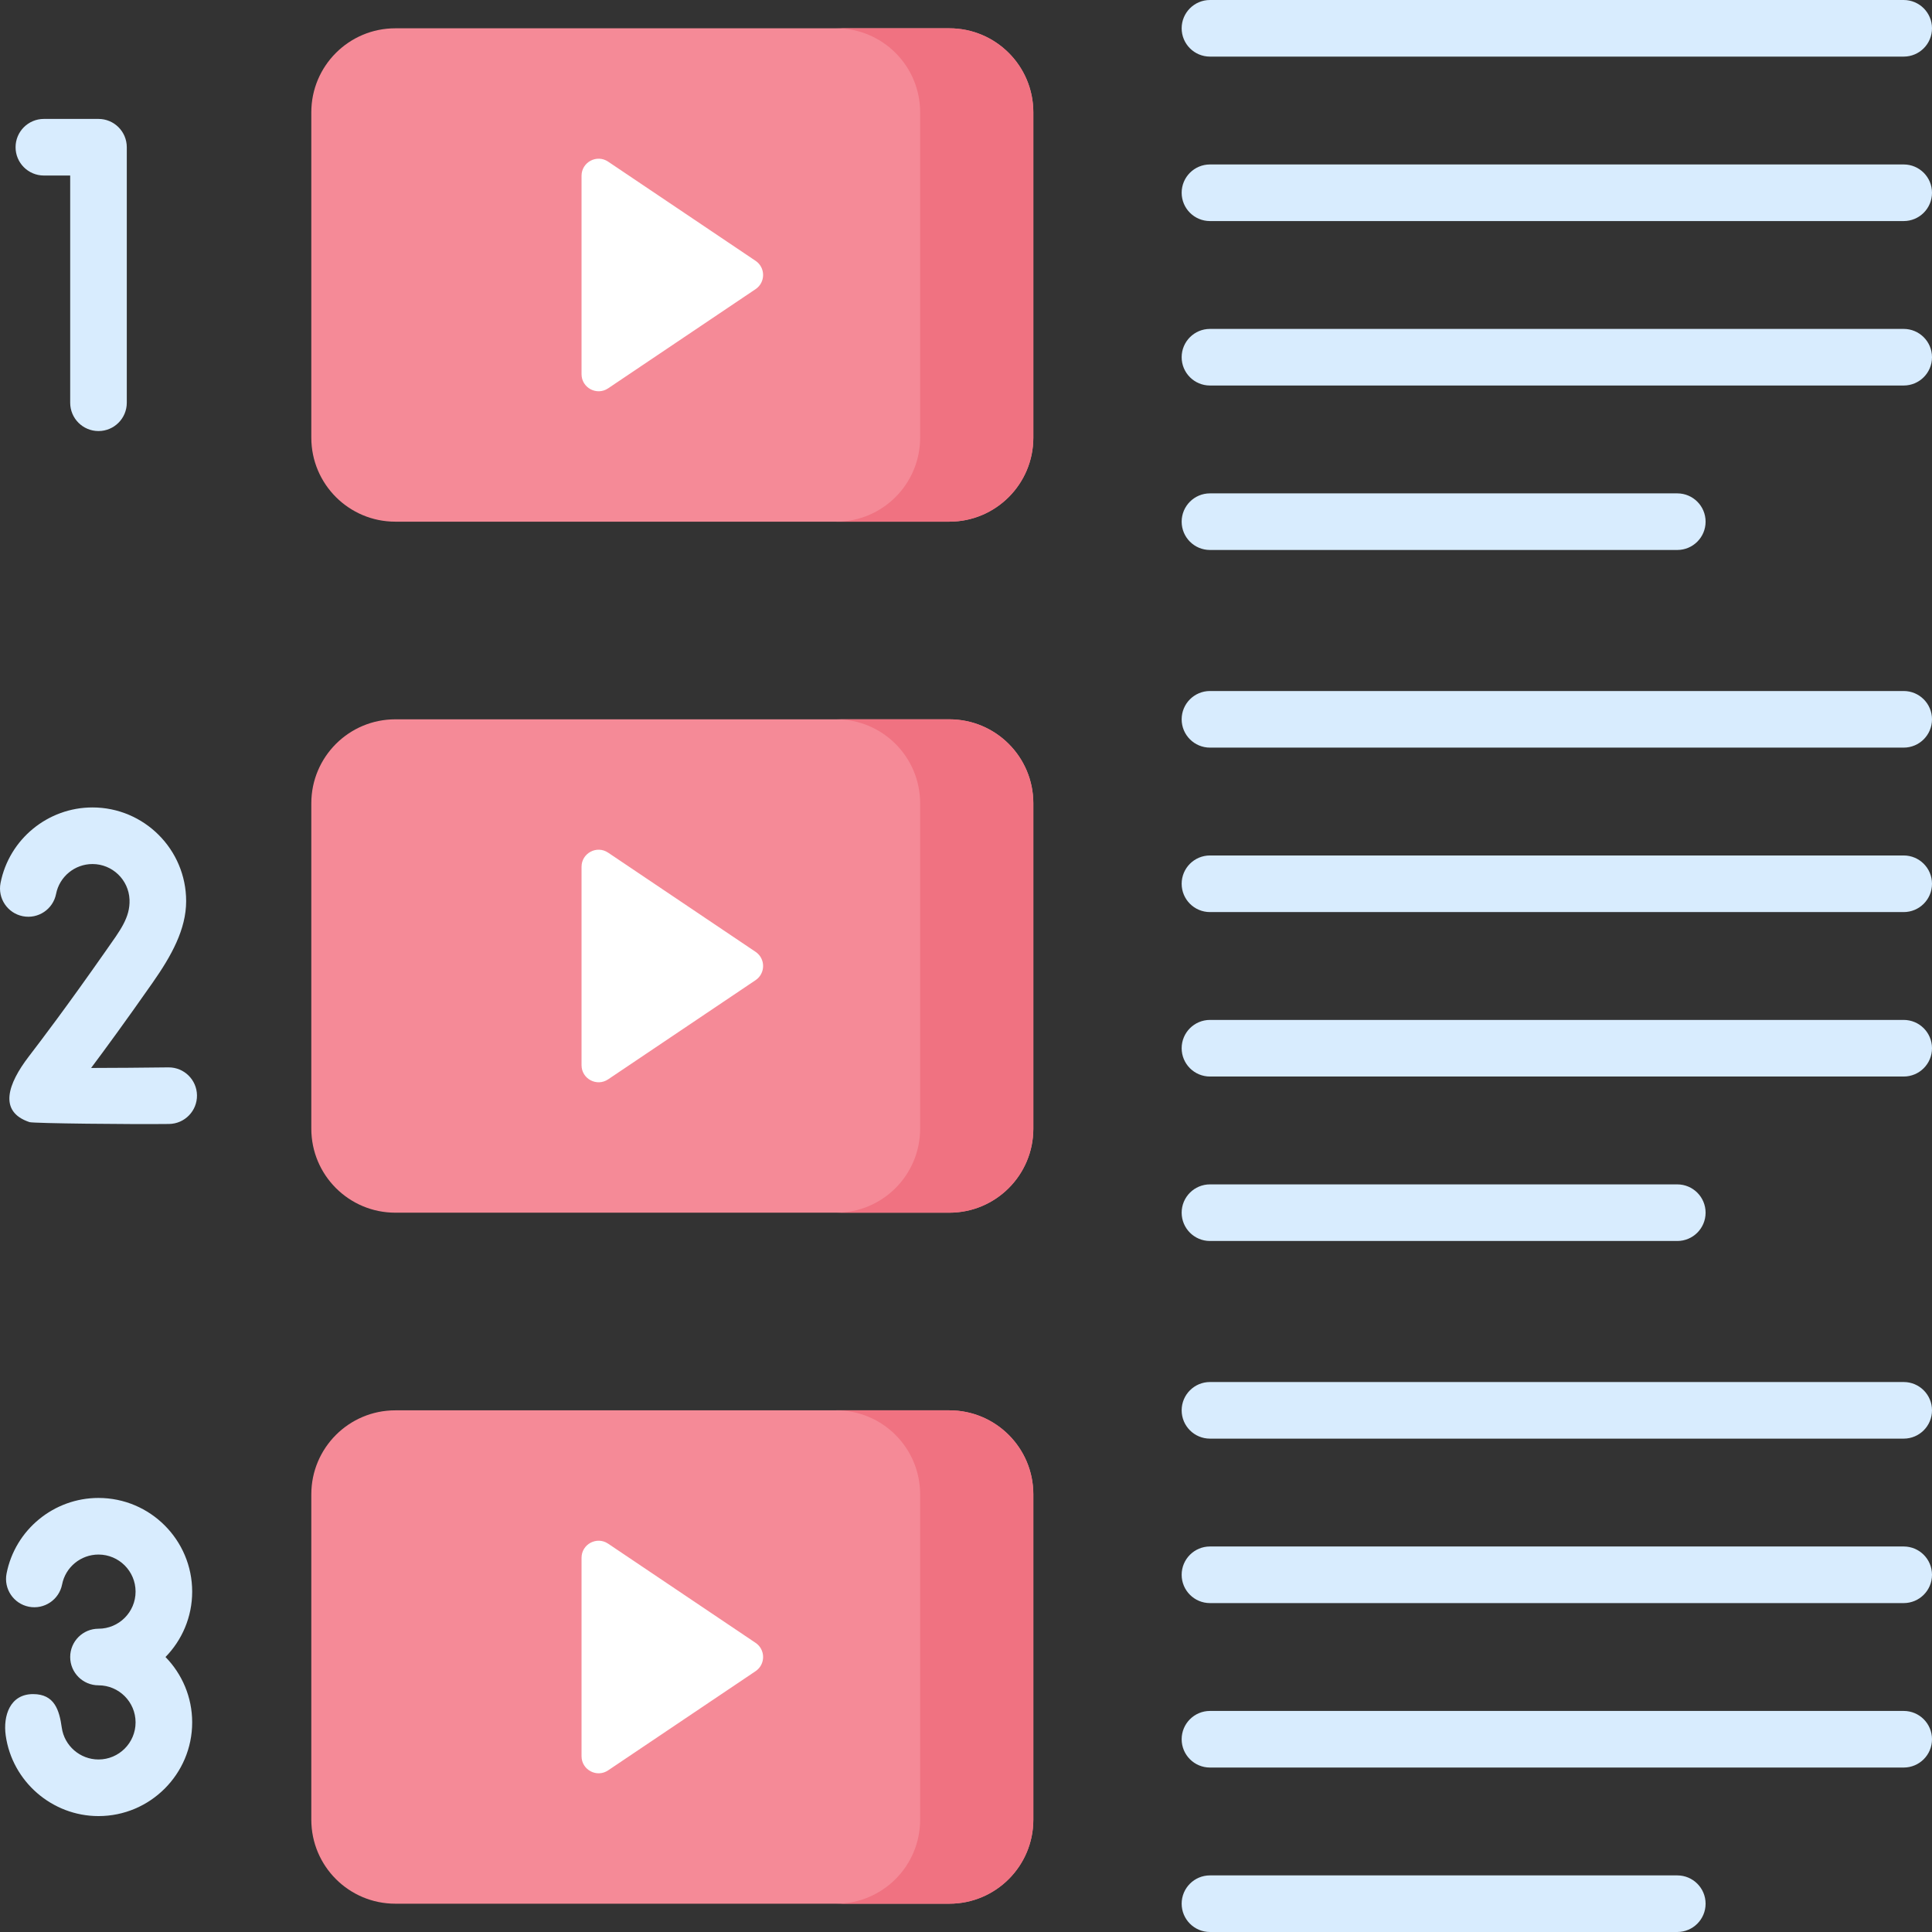
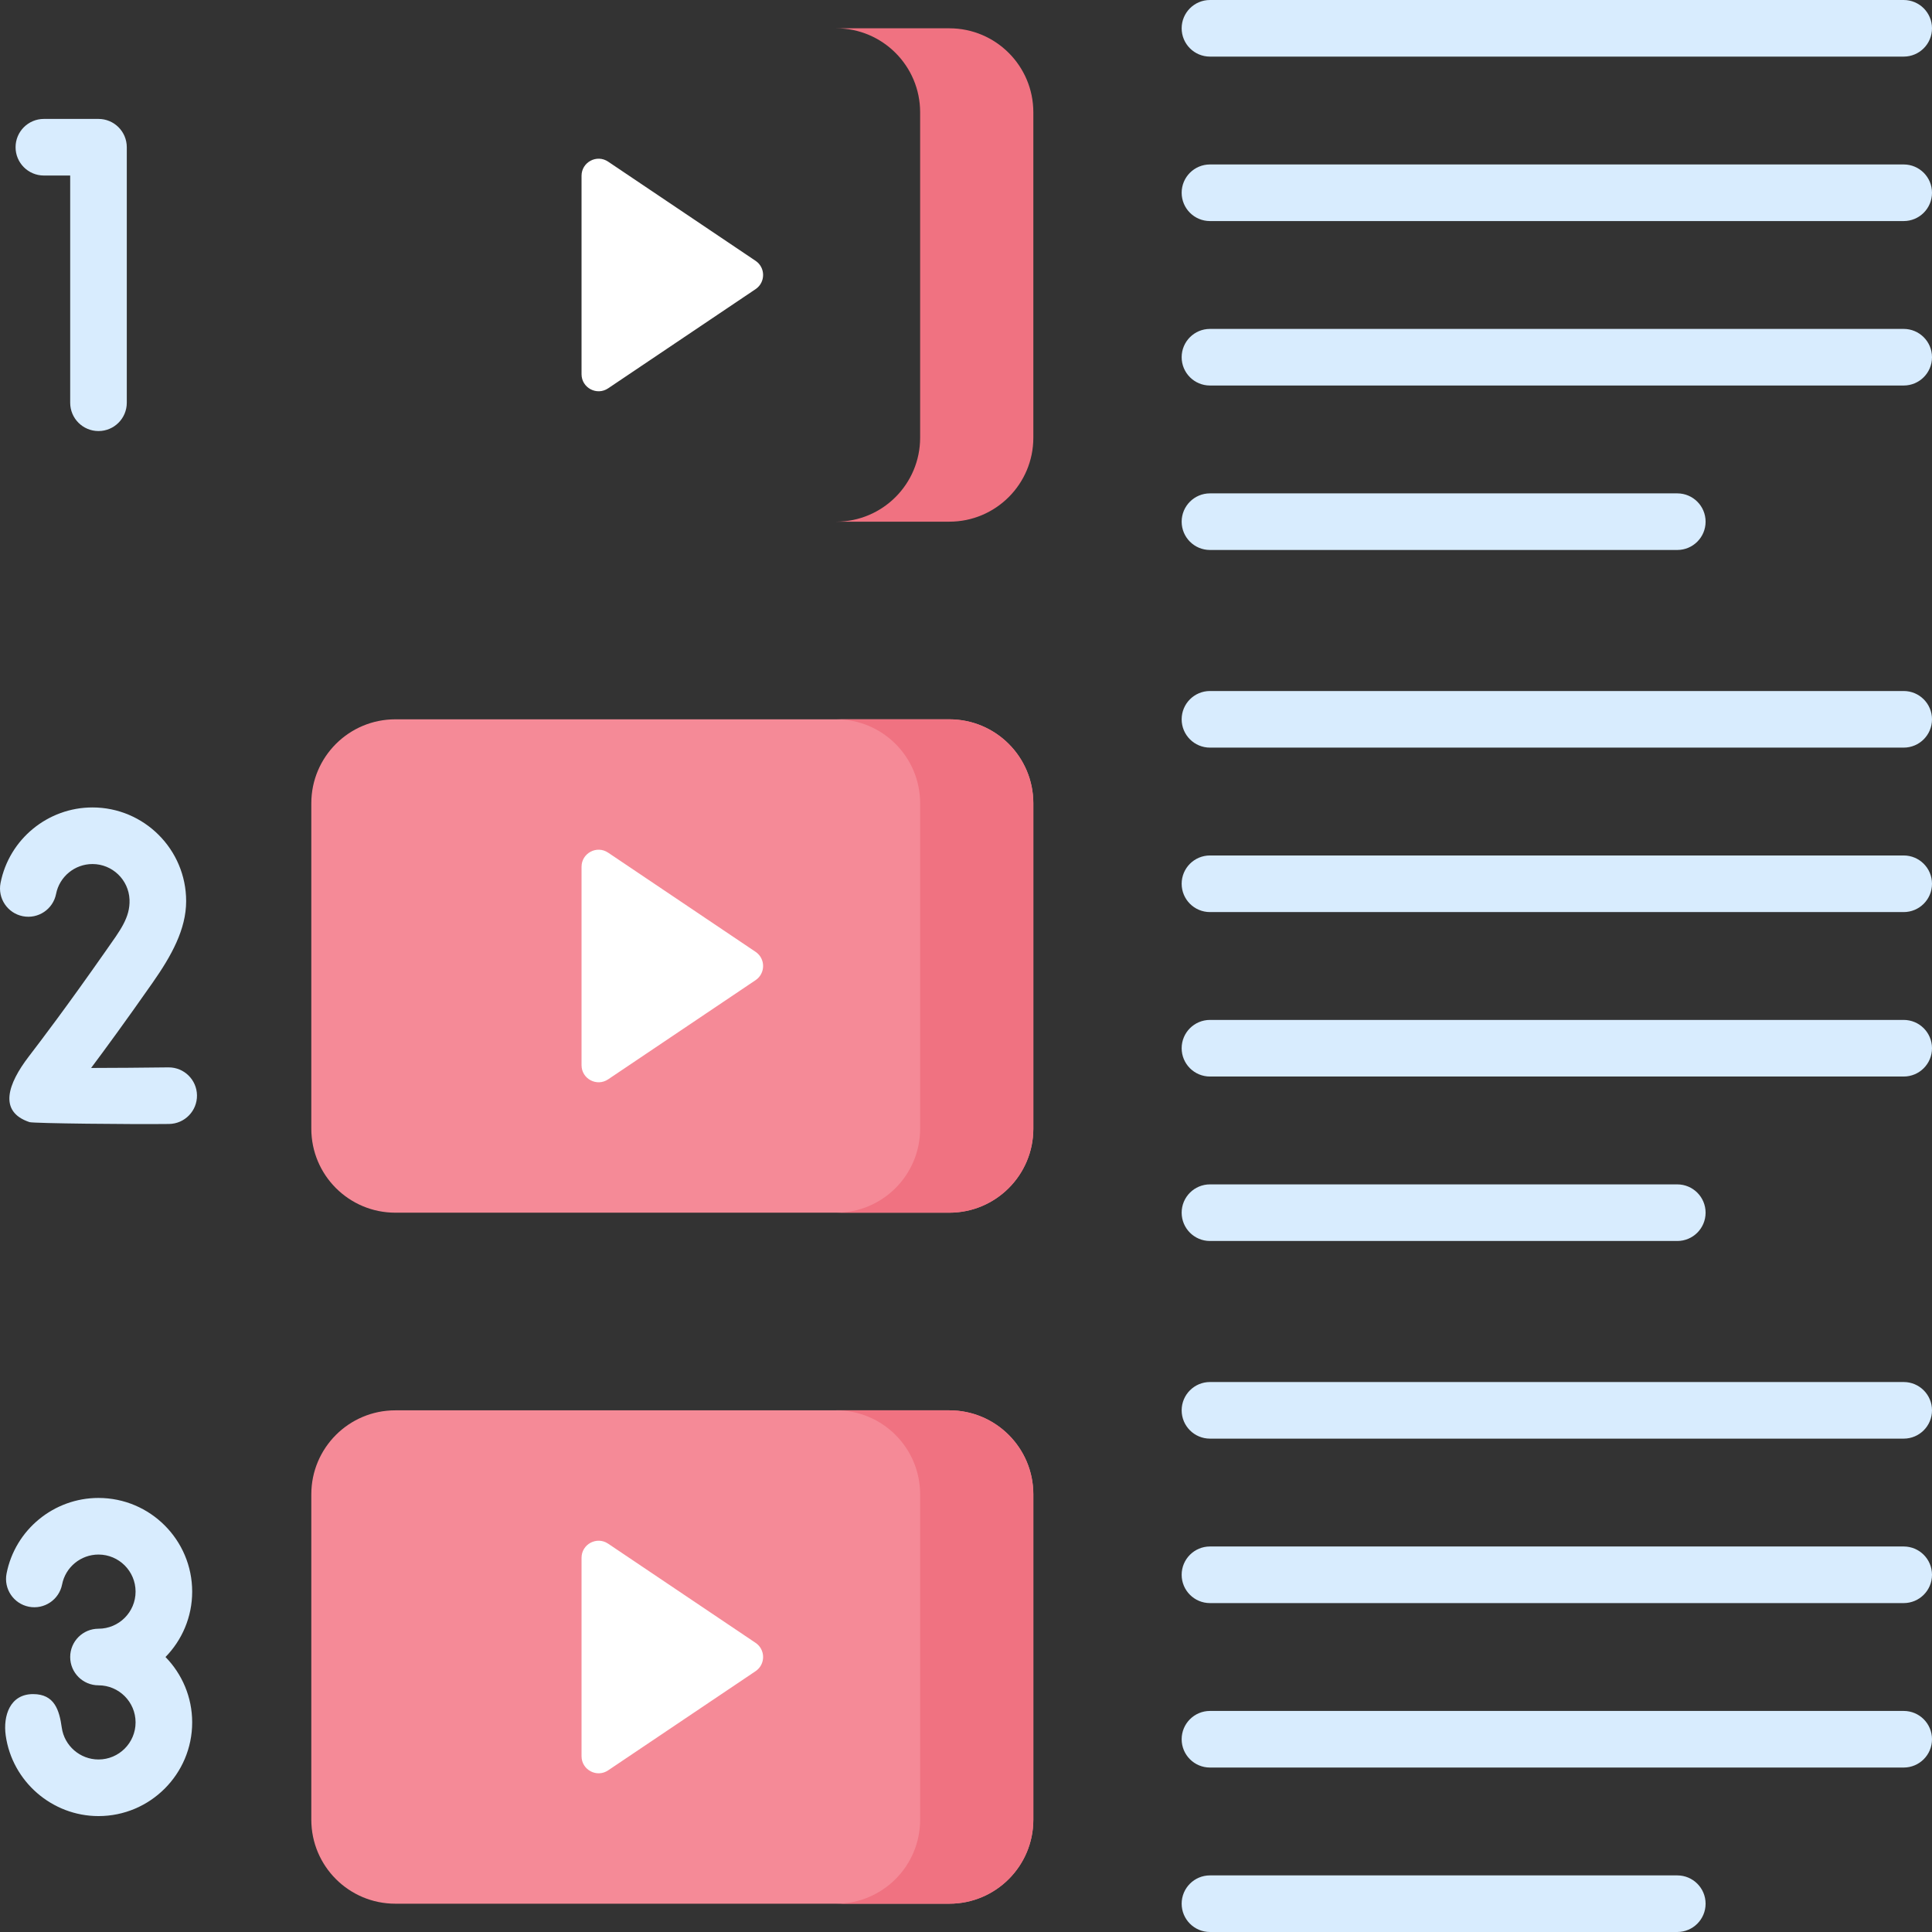
<svg xmlns="http://www.w3.org/2000/svg" id="Capa_1" enable-background="new 0 0 512.001 512.001" height="512" viewBox="0 0 512.001 512.001" width="512">
  <rect x="0" y="0" width="512.001" height="512.001" fill="#333333" stroke="none" />
  <g>
    <g>
      <g>
-         <path d="m251.587 138.249h-146.827c-12.293 0-22.259-9.966-22.259-22.259v-86.23c0-12.293 9.966-22.259 22.259-22.259h146.826c12.293 0 22.259 9.966 22.259 22.259v86.23c0 12.293-9.965 22.259-22.258 22.259z" fill="#f58a97" />
        <path d="m251.587 7.501h-30c12.293 0 22.259 9.966 22.259 22.259v86.23c0 12.293-9.966 22.259-22.259 22.259h30c12.293 0 22.259-9.966 22.259-22.259v-86.23c-.001-12.294-9.966-22.259-22.259-22.259z" fill="#f07281" />
        <path d="m200.233 76.63-39.075 26.285c-3.003 2.02-7.043-.134-7.043-3.755v-52.57c0-3.622 4.039-5.776 7.043-3.755l39.075 26.285c2.665 1.792 2.665 5.717 0 7.51z" fill="#fff" />
      </g>
    </g>
    <g>
      <g>
        <path d="m251.587 321.375h-146.827c-12.293 0-22.259-9.966-22.259-22.259v-86.23c0-12.293 9.966-22.259 22.259-22.259h146.826c12.293 0 22.259 9.966 22.259 22.259v86.23c0 12.293-9.965 22.259-22.258 22.259z" fill="#f58a97" />
        <path d="m251.587 190.627h-30c12.293 0 22.259 9.966 22.259 22.259v86.23c0 12.293-9.966 22.259-22.259 22.259h30c12.293 0 22.259-9.966 22.259-22.259v-86.23c-.001-12.294-9.966-22.259-22.259-22.259z" fill="#f07281" />
        <path d="m200.233 259.756-39.075 26.285c-3.003 2.02-7.043-.134-7.043-3.755v-52.57c0-3.622 4.039-5.776 7.043-3.755l39.075 26.285c2.665 1.792 2.665 5.717 0 7.51z" fill="#fff" />
      </g>
    </g>
    <g>
      <g>
        <path d="m251.587 504.501h-146.827c-12.293 0-22.259-9.966-22.259-22.259v-86.23c0-12.293 9.966-22.259 22.259-22.259h146.826c12.293 0 22.259 9.966 22.259 22.259v86.23c0 12.293-9.965 22.259-22.258 22.259z" fill="#f58a97" />
        <path d="m251.587 373.753h-30c12.293 0 22.259 9.966 22.259 22.259v86.23c0 12.293-9.966 22.259-22.259 22.259h30c12.293 0 22.259-9.966 22.259-22.259v-86.23c-.001-12.294-9.966-22.259-22.259-22.259z" fill="#f07281" />
        <path d="m200.233 442.882-39.075 26.285c-3.003 2.02-7.043-.134-7.043-3.755v-52.57c0-3.622 4.039-5.776 7.043-3.755l39.075 26.285c2.665 1.792 2.665 5.717 0 7.51z" fill="#fff" />
      </g>
    </g>
    <g fill="#d8ecfe">
      <path d="m11.627 46.516h6.974v60.217c0 4.143 3.358 7.5 7.5 7.5s7.5-3.357 7.5-7.5v-67.717c0-4.143-3.358-7.5-7.5-7.5h-14.474c-4.142 0-7.5 3.357-7.5 7.5s3.358 7.5 7.5 7.5z" />
      <path d="m6.056 242.808c4.066.797 8.007-1.85 8.805-5.914.901-4.586 4.956-7.914 9.643-7.914 5.281 0 9.603 4.188 9.819 9.416.198 4.785-2.517 8.21-6.17 13.431-10.727 15.327-17.129 23.71-20.568 28.213-5.423 7.1-8.149 14.545.241 17.336 1.016.338 27.234.611 36.971.488 4.142-.052 7.457-3.451 7.405-7.594-.052-4.109-3.399-7.405-7.498-7.405-.032 0-.064 0-.096.001-6.979.087-14.389.145-20.463.154 3.775-5.042 9.076-12.274 16.297-22.592 5.015-7.165 8.89-14.16 8.89-21.621 0-13.689-11.138-24.827-24.828-24.827-11.837 0-22.083 8.421-24.361 20.023-.799 4.065 1.849 8.007 5.913 8.805z" />
      <path d="m26.101 396.972c-11.837 0-22.083 8.421-24.361 20.023-.798 4.064 1.85 8.007 5.914 8.805 4.066.795 8.007-1.85 8.805-5.914.901-4.586 4.956-7.914 9.643-7.914 5.419 0 9.828 4.408 9.828 9.827s-4.409 9.827-9.828 9.827c-4.142 0-7.5 3.357-7.5 7.5s3.358 7.5 7.5 7.5c5.419 0 9.828 4.408 9.828 9.827s-4.409 9.828-9.828 9.828c-4.876 0-9.06-3.632-9.731-8.444-.651-4.665-1.935-8.884-7.596-8.884-6.182 0-7.978 5.815-7.261 10.953 1.701 12.186 12.271 21.375 24.588 21.375 13.69 0 24.828-11.138 24.828-24.828 0-6.736-2.7-12.85-7.07-17.327 4.37-4.477 7.07-10.592 7.07-17.327-.001-13.689-11.139-24.827-24.829-24.827z" />
    </g>
    <g>
      <g>
        <path d="m504.501 15.001h-183.848c-4.142 0-7.5-3.357-7.5-7.5s3.358-7.5 7.5-7.5h183.849c4.142 0 7.5 3.357 7.5 7.5s-3.359 7.5-7.501 7.5z" fill="#d8ecfe" />
      </g>
      <g>
        <path d="m504.501 58.584h-183.848c-4.142 0-7.5-3.357-7.5-7.5s3.358-7.5 7.5-7.5h183.849c4.142 0 7.5 3.357 7.5 7.5s-3.359 7.5-7.501 7.5z" fill="#d8ecfe" />
      </g>
      <g>
        <path d="m504.501 102.166h-183.848c-4.142 0-7.5-3.357-7.5-7.5s3.358-7.5 7.5-7.5h183.849c4.142 0 7.5 3.357 7.5 7.5s-3.359 7.5-7.501 7.5z" fill="#d8ecfe" />
      </g>
      <g>
        <path d="m444.501 145.749h-123.848c-4.142 0-7.5-3.357-7.5-7.5s3.358-7.5 7.5-7.5h123.849c4.142 0 7.5 3.357 7.5 7.5s-3.359 7.5-7.501 7.5z" fill="#d8ecfe" />
      </g>
    </g>
    <g>
      <g>
        <path d="m504.501 198.127h-183.848c-4.142 0-7.5-3.357-7.5-7.5s3.358-7.5 7.5-7.5h183.849c4.142 0 7.5 3.357 7.5 7.5s-3.359 7.5-7.501 7.5z" fill="#d8ecfe" />
      </g>
      <g>
        <path d="m504.501 241.71h-183.848c-4.142 0-7.5-3.357-7.5-7.5s3.358-7.5 7.5-7.5h183.849c4.142 0 7.5 3.357 7.5 7.5s-3.359 7.5-7.501 7.5z" fill="#d8ecfe" />
      </g>
      <g>
        <path d="m504.501 285.292h-183.848c-4.142 0-7.5-3.357-7.5-7.5s3.358-7.5 7.5-7.5h183.849c4.142 0 7.5 3.357 7.5 7.5s-3.359 7.5-7.501 7.5z" fill="#d8ecfe" />
      </g>
      <g>
-         <path d="m444.501 328.875h-123.848c-4.142 0-7.5-3.357-7.5-7.5s3.358-7.5 7.5-7.5h123.849c4.142 0 7.5 3.357 7.5 7.5s-3.359 7.5-7.501 7.5z" fill="#d8ecfe" />
+         <path d="m444.501 328.875h-123.848c-4.142 0-7.5-3.357-7.5-7.5s3.358-7.5 7.5-7.5h123.849c4.142 0 7.5 3.357 7.5 7.5s-3.359 7.5-7.501 7.5" fill="#d8ecfe" />
      </g>
    </g>
    <g>
      <g>
        <path d="m504.501 381.253h-183.848c-4.142 0-7.5-3.357-7.5-7.5s3.358-7.5 7.5-7.5h183.849c4.142 0 7.5 3.357 7.5 7.5s-3.359 7.5-7.501 7.5z" fill="#d8ecfe" />
      </g>
      <g>
        <path d="m504.501 424.836h-183.848c-4.142 0-7.5-3.357-7.5-7.5s3.358-7.5 7.5-7.5h183.849c4.142 0 7.5 3.357 7.5 7.5s-3.359 7.5-7.501 7.5z" fill="#d8ecfe" />
      </g>
      <g>
        <path d="m504.501 468.418h-183.848c-4.142 0-7.5-3.357-7.5-7.5s3.358-7.5 7.5-7.5h183.849c4.142 0 7.5 3.357 7.5 7.5s-3.359 7.5-7.501 7.5z" fill="#d8ecfe" />
      </g>
      <g>
        <path d="m444.501 512.001h-123.848c-4.142 0-7.5-3.357-7.5-7.5s3.358-7.5 7.5-7.5h123.849c4.142 0 7.5 3.357 7.5 7.5s-3.359 7.5-7.501 7.5z" fill="#d8ecfe" />
      </g>
    </g>
  </g>
</svg>